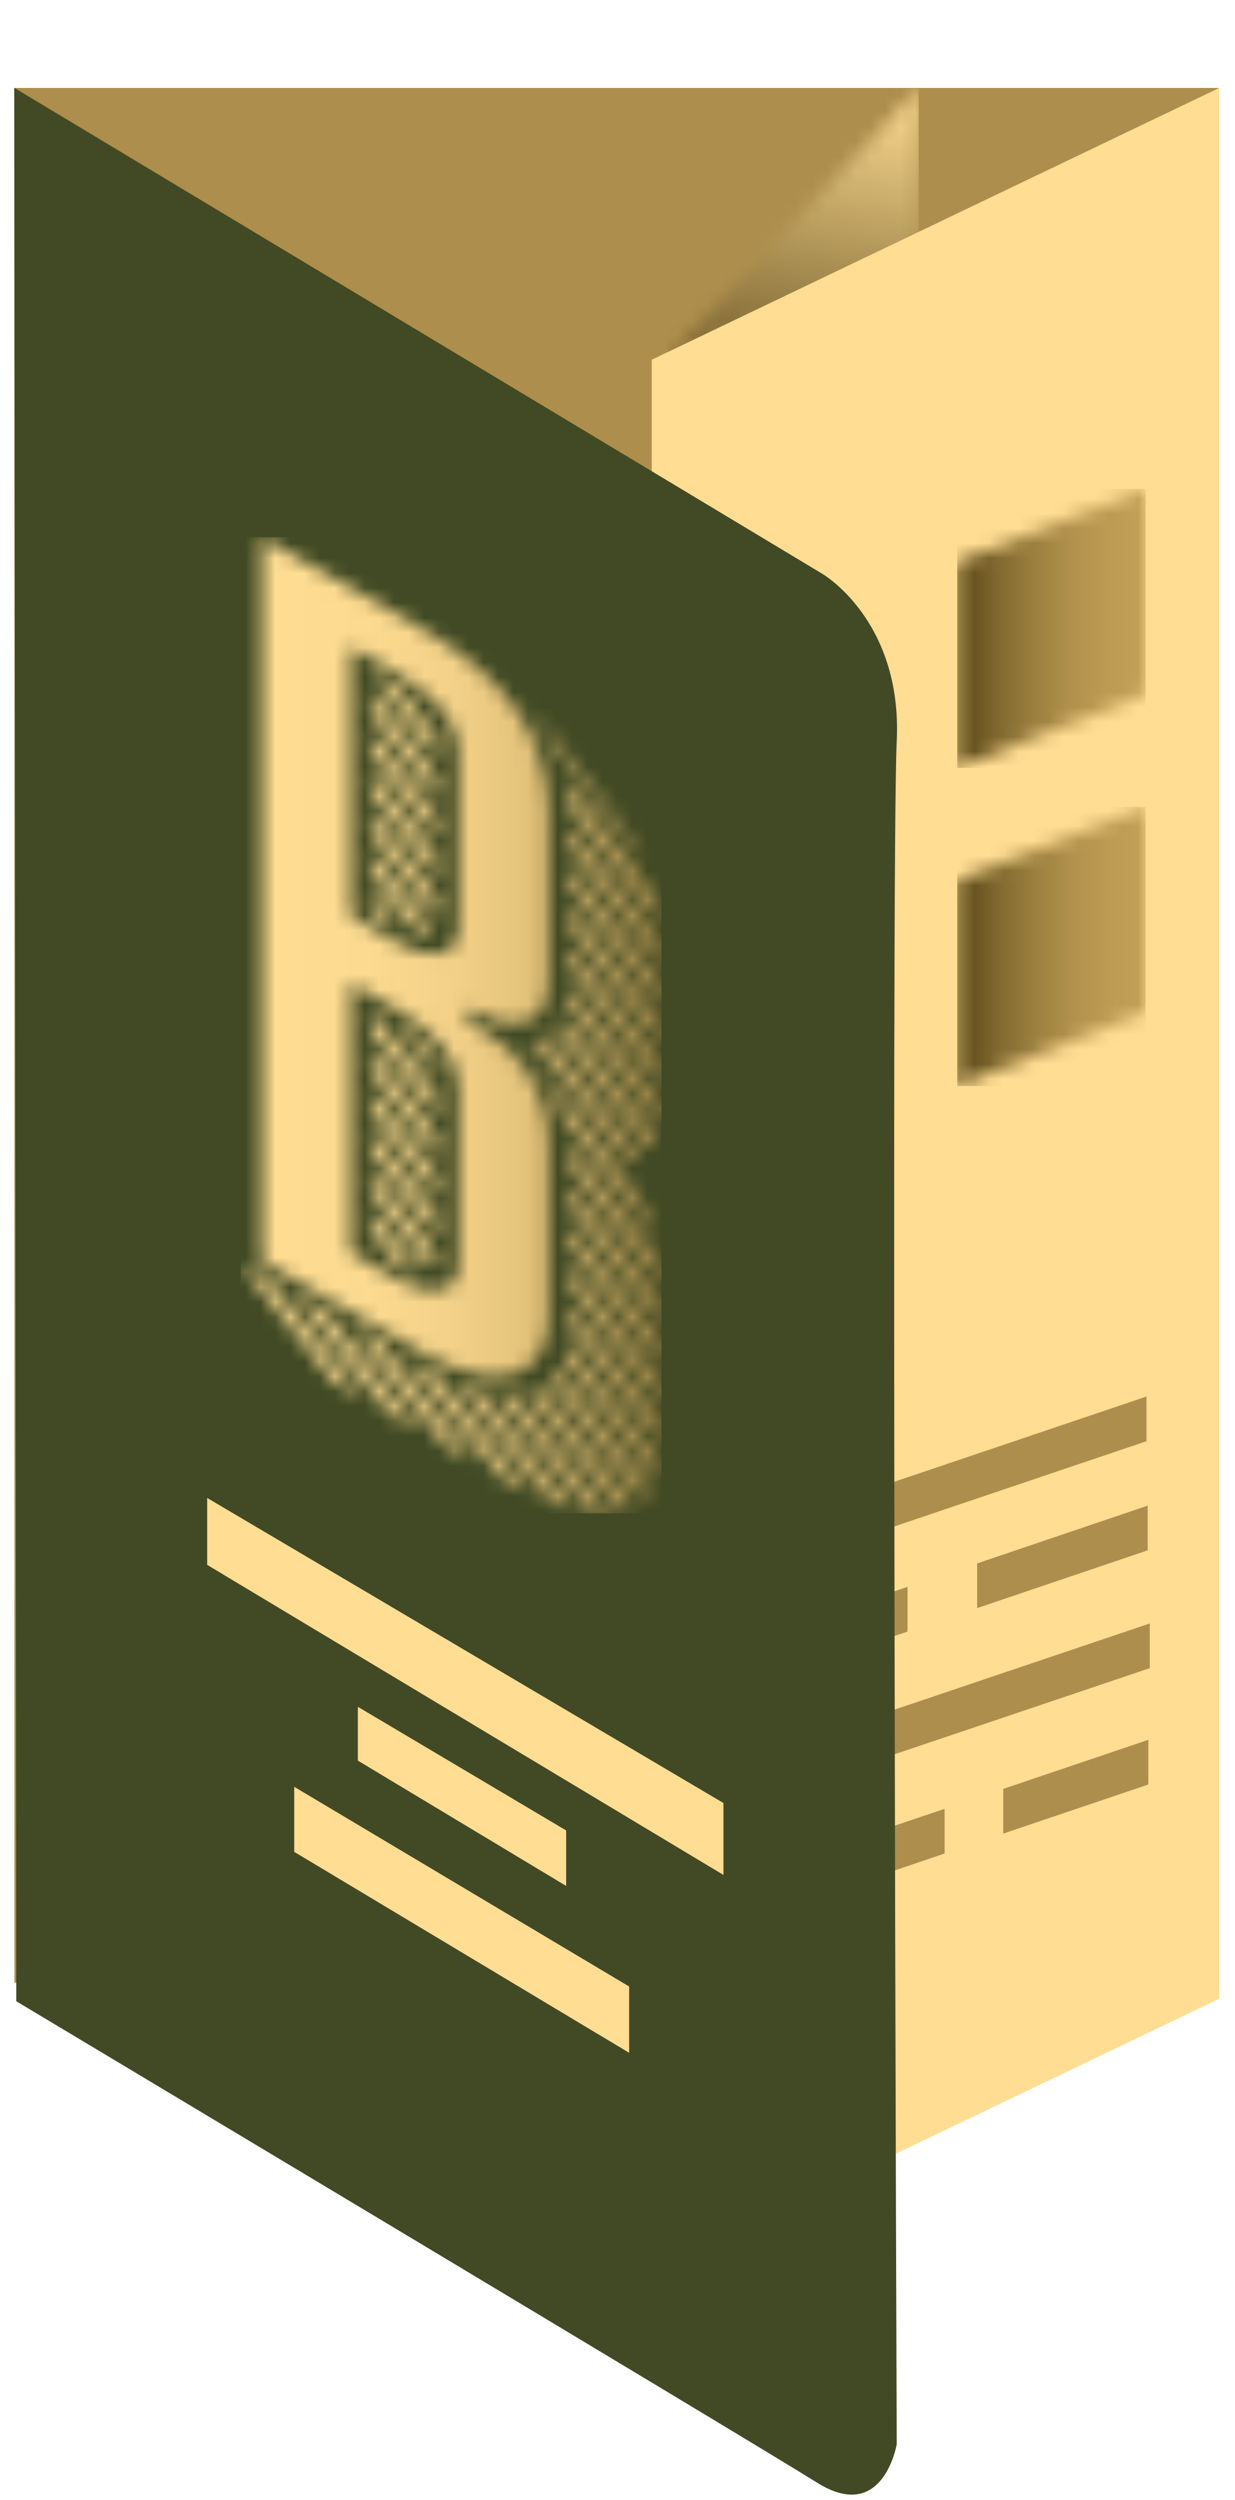
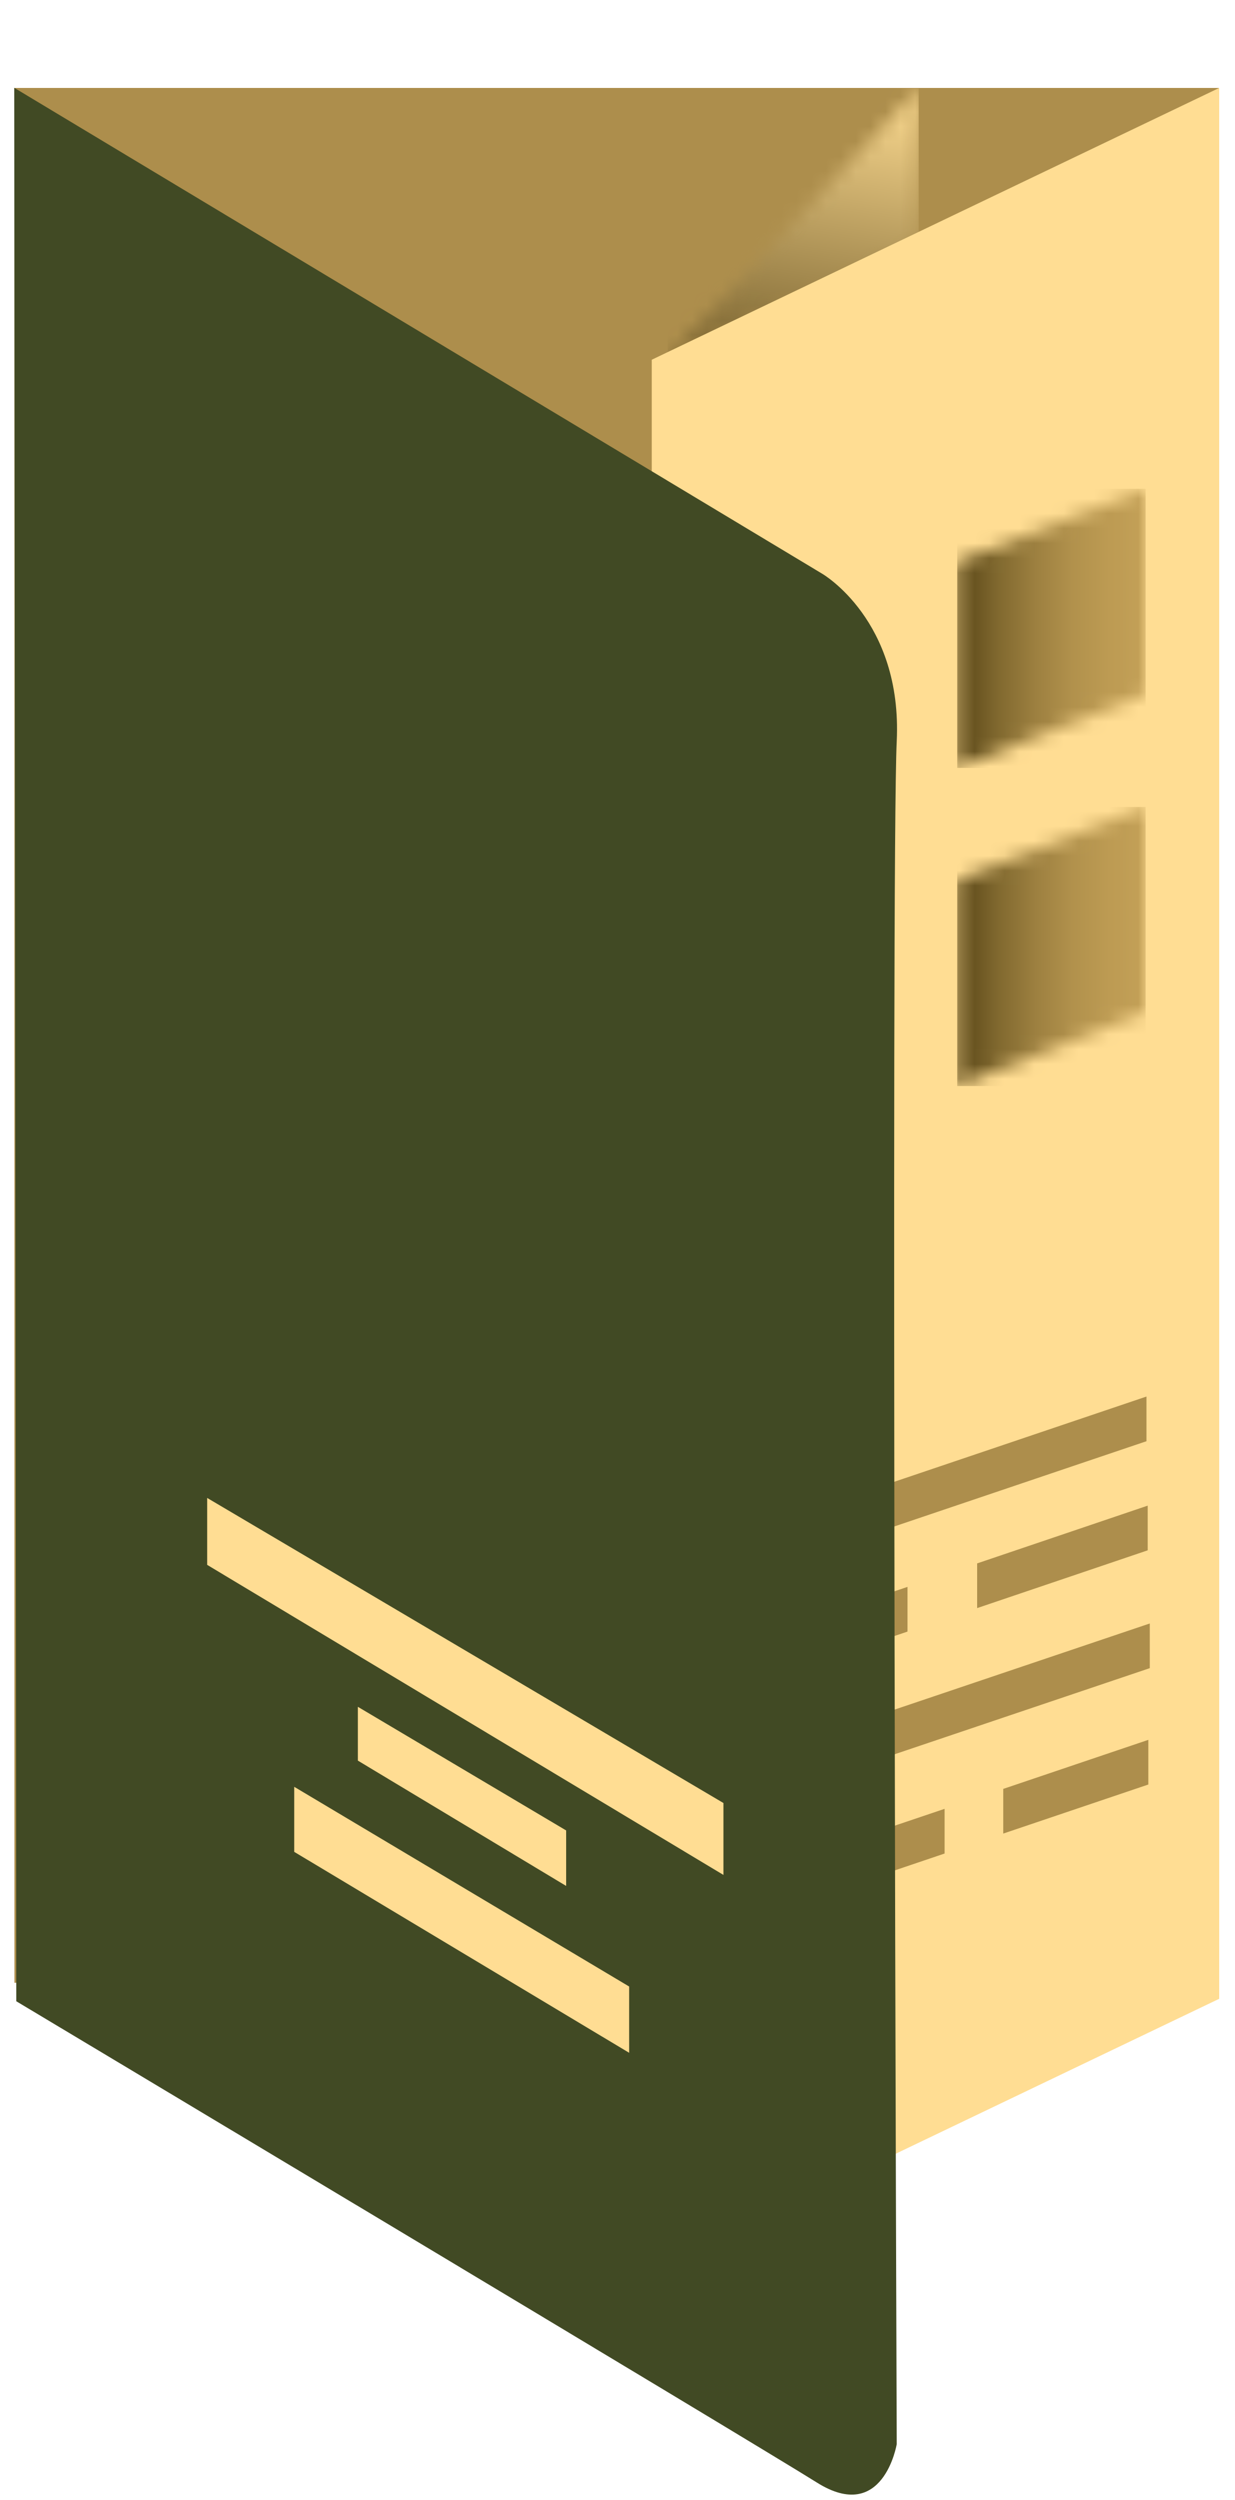
<svg xmlns="http://www.w3.org/2000/svg" width="83" height="168" viewBox="0 0 83 168" fill="none">
  <g clip-path="url(#clip0_496_7316)">
    <path fill-rule="evenodd" clip-rule="evenodd" d="M81.897 5.909H0.971V133.237H81.841C81.841 133.237 81.911 133.209 81.911 133.167V5.909H81.897Z" fill="#AD8E4C" />
    <path d="M46.824 33.391H34.539V35.611H46.824V33.391Z" fill="#AD8E4C" />
    <path d="M53.761 38.823H34.539V41.043H53.761V38.823Z" fill="#AD8E4C" />
    <path d="M42.701 44.688H34.539V46.908H42.701V44.688Z" fill="#AD8E4C" />
    <path d="M56.199 33.391H48.719V35.611H56.199V33.391Z" fill="#AD8E4C" />
    <mask id="mask0_496_7316" style="mask-type:luminance" maskUnits="userSpaceOnUse" x="44" y="5" width="18" height="20">
      <path d="M61.756 5.937L61.714 16.466L44.874 24.049L61.756 5.937Z" fill="white" />
    </mask>
    <g mask="url(#mask0_496_7316)">
      <path d="M61.742 5.937H44.874V24.035H61.742V5.937Z" fill="url(#paint0_linear_496_7316)" />
    </g>
    <path fill-rule="evenodd" clip-rule="evenodd" d="M43.802 24.174L81.939 5.909V134.312L43.802 152.577V24.174Z" fill="#FFDD93" />
    <path fill-rule="evenodd" clip-rule="evenodd" d="M46.351 104.218L77.05 93.843V96.845L46.351 107.221V104.218Z" fill="#AD8E4C" />
    <path fill-rule="evenodd" clip-rule="evenodd" d="M40.668 113.505L60.99 106.634V109.637L40.668 116.521V113.505Z" fill="#AD8E4C" />
    <path fill-rule="evenodd" clip-rule="evenodd" d="M65.67 105.056L77.133 101.174V104.177L65.67 108.059V105.056Z" fill="#AD8E4C" />
    <path fill-rule="evenodd" clip-rule="evenodd" d="M13.006 130.821L54.166 116.898V119.9L13.006 133.823V130.821Z" fill="#AD8E4C" />
    <path fill-rule="evenodd" clip-rule="evenodd" d="M58.65 115.376L77.273 109.092V112.094L58.65 118.378V115.376Z" fill="#AD8E4C" />
    <path fill-rule="evenodd" clip-rule="evenodd" d="M46.351 127.329L63.483 121.548V124.551L46.351 130.346V127.329Z" fill="#AD8E4C" />
    <path fill-rule="evenodd" clip-rule="evenodd" d="M67.425 120.208L77.175 116.912V119.914L67.425 123.21V120.208Z" fill="#AD8E4C" />
    <path fill-rule="evenodd" clip-rule="evenodd" d="M0.971 5.909L55.265 38.558C55.265 38.558 60.656 41.686 60.266 49.813C59.876 57.954 60.266 164.238 60.266 164.238C60.266 164.238 59.374 169.628 54.903 166.821C50.432 164.014 1.096 134.479 1.096 134.479L0.957 5.895L0.971 5.909Z" fill="#414A24" />
    <path fill-rule="evenodd" clip-rule="evenodd" d="M13.924 100.657V105.154L48.62 125.989V121.157L13.924 100.657Z" fill="#FFDD93" />
    <path fill-rule="evenodd" clip-rule="evenodd" d="M24.051 114.692V118.308L38.049 126.729V123L24.051 114.692Z" fill="#FFDD93" />
    <path fill-rule="evenodd" clip-rule="evenodd" d="M19.774 120.068V124.439L42.283 137.942V133.488L19.774 120.068Z" fill="#FFDD93" />
    <mask id="mask1_496_7316" style="mask-type:luminance" maskUnits="userSpaceOnUse" x="16" y="36" width="29" height="66">
-       <path d="M23.563 66.082V84.151L26.837 86.023C27.77 86.553 28.647 86.777 29.455 86.679C30.374 86.525 30.82 85.995 30.82 85.059V73.134C30.82 71.192 29.386 69.405 26.558 67.785L23.563 66.082ZM17.602 36.1L28.327 42.216C33.94 45.414 36.782 49.45 36.879 54.296V65.956C36.879 67.632 36.224 68.567 34.929 68.749C33.982 68.861 32.798 68.525 31.377 67.757V68.511C35.054 70.606 36.879 73.357 36.879 76.792V88.522C36.879 90.086 36.378 91.218 35.375 91.902C33.801 92.977 31.447 92.628 28.327 90.854L17.602 84.738V36.114V36.1ZM23.563 43.473V61.529L26.837 63.4C27.77 63.931 28.647 64.154 29.455 64.057C30.374 63.903 30.82 63.372 30.82 62.437V50.525C30.82 48.584 29.386 46.797 26.558 45.177L23.563 43.473ZM43.286 57.982L37.116 50.036C36.656 49.059 36.043 48.095 35.291 47.118L41.392 54.896C42.214 55.943 42.855 56.977 43.3 57.982H43.286ZM38.202 54.17C38.175 53.639 38.077 53.053 37.924 52.438L44.122 60.356C44.275 60.984 44.373 61.571 44.428 62.116L38.202 54.17ZM44.47 64.853L38.244 56.865V55.511L44.47 63.498V64.853ZM38.244 59.546V58.192L44.47 66.179V67.534L38.244 59.546ZM44.47 70.201L38.244 62.227V60.873L44.47 68.847V70.201ZM38.244 64.909V63.554L44.47 71.528V72.882L38.244 64.909ZM44.415 75.48L38.188 67.534C38.216 67.255 38.23 66.961 38.23 66.696V66.249L44.456 74.223V74.67C44.456 74.963 44.443 75.228 44.415 75.494V75.48ZM37.422 69.21C37.603 69.042 37.785 68.805 37.924 68.497L44.164 76.443C44.011 76.736 43.844 77.002 43.663 77.197L37.422 69.21ZM42.158 77.923L35.918 69.964C36.224 69.894 36.517 69.824 36.782 69.726L42.98 77.644C42.757 77.77 42.478 77.84 42.158 77.923ZM37.924 75.214C37.381 73.413 36.308 71.681 34.692 69.978L34.929 70.019L41.1 77.923H41.072L42.158 79.348C43.147 80.618 43.802 81.889 44.108 83.146L37.91 75.214H37.924ZM44.47 86.288L38.244 78.3V76.918L44.415 84.878C44.443 85.171 44.456 85.394 44.456 85.506V86.288H44.47ZM38.244 80.982V79.627L44.47 87.615V88.941L38.244 80.996V80.982ZM29.413 72.324L26.655 68.805C28.508 69.908 29.413 71.081 29.413 72.324ZM44.47 91.609L38.244 83.677V82.322L44.47 90.254V91.609ZM29.413 75.005L24.928 69.279V67.925L29.413 73.65V75.005ZM38.244 86.344V84.989L44.47 92.935V94.29L38.244 86.344ZM24.928 71.961V70.606L29.413 76.345V77.7L24.928 71.961ZM44.47 96.971L38.244 89.025V87.671L44.47 95.616V96.971ZM24.928 74.656V73.301L29.413 79.027V80.381L24.928 74.656ZM24.928 75.982L29.413 81.708V83.062L24.928 77.337V75.982ZM44.108 99.219L37.91 91.259C38.007 90.966 38.091 90.645 38.188 90.268L44.359 98.214C44.317 98.619 44.22 98.954 44.094 99.219H44.108ZM43.704 100.029C43.551 100.28 43.356 100.504 43.147 100.685L36.977 92.74C37.158 92.544 37.339 92.321 37.52 92.083L43.718 100.029H43.704ZM24.928 80.018V78.663L29.413 84.389C29.358 84.724 29.218 84.989 28.968 85.171L24.928 80.032V80.018ZM41.699 101.509L35.5 93.55C35.779 93.452 36.029 93.326 36.28 93.214L42.506 101.146C42.27 101.286 41.991 101.412 41.699 101.495V101.509ZM26.642 84.892L24.914 82.685V81.345L28.048 85.366C27.589 85.338 27.115 85.171 26.642 84.878V84.892ZM33.494 93.675C33.857 93.717 34.205 93.717 34.539 93.675L40.779 101.635C40.417 101.663 40.069 101.663 39.734 101.663L33.494 93.675ZM37.088 100.965L30.89 93.033C31.308 93.201 31.795 93.354 32.297 93.48L38.467 101.398C37.952 101.272 37.492 101.132 37.074 100.951L37.088 100.965ZM25.639 90.296L31.809 98.2L29.901 97.111L23.73 89.207L25.639 90.296ZM27.491 91.343L28.271 91.79C28.55 91.944 28.898 92.125 29.316 92.321L35.556 100.294C35.138 100.071 34.776 99.889 34.511 99.736L33.689 99.261L27.491 91.343ZM24.274 93.899L22.407 92.837L16.167 84.892L18.075 85.981L24.274 93.899ZM26.14 94.96L19.942 87.042L21.864 88.145L28.034 96.049L26.126 94.96H26.14ZM24.956 45.219L26.488 46.098L26.892 46.364L29.386 49.534V50.916L24.942 45.219H24.956ZM29.399 53.597L24.914 47.844V46.489L29.399 52.243V53.597ZM24.914 50.539V49.185L29.399 54.938V56.292L24.914 50.539ZM29.399 58.974L24.914 53.22V51.866L29.399 57.619V58.974ZM24.914 55.901V54.547L29.399 60.3V61.627L24.914 55.901ZM28.174 62.758L24.914 58.569V57.214L29.037 62.479C28.787 62.632 28.508 62.73 28.174 62.758ZM24.914 61.25V59.895L26.864 62.395L24.956 61.306L24.914 61.25Z" fill="white" />
-     </mask>
+       </mask>
    <g mask="url(#mask1_496_7316)">
      <path d="M44.456 36.1H16.181V101.691H44.456V36.1Z" fill="url(#paint1_linear_496_7316)" />
    </g>
    <mask id="mask2_496_7316" style="mask-type:luminance" maskUnits="userSpaceOnUse" x="64" y="32" width="13" height="20">
      <path d="M64.332 37.776L76.979 32.846V46.657L64.332 51.587V37.776Z" fill="white" />
    </mask>
    <g mask="url(#mask2_496_7316)">
      <path d="M76.993 32.846H64.332V51.6H76.993V32.846Z" fill="url(#paint2_linear_496_7316)" />
    </g>
    <mask id="mask3_496_7316" style="mask-type:luminance" maskUnits="userSpaceOnUse" x="64" y="54" width="13" height="19">
      <path d="M64.332 59.155L76.979 54.226V68.037L64.332 72.966V59.155Z" fill="white" />
    </mask>
    <g mask="url(#mask3_496_7316)">
      <path d="M76.993 54.226H64.332V72.98H76.993V54.226Z" fill="url(#paint3_linear_496_7316)" />
    </g>
  </g>
  <defs>
    <linearGradient id="paint0_linear_496_7316" x1="51.755" y1="25.124" x2="54.891" y2="4.878" gradientUnits="userSpaceOnUse">
      <stop stop-color="#755F2C" />
      <stop offset="1" stop-color="#FFDD93" />
    </linearGradient>
    <linearGradient id="paint1_linear_496_7316" x1="16.181" y1="68.902" x2="44.456" y2="68.902" gradientUnits="userSpaceOnUse">
      <stop stop-color="#FFDD93" />
      <stop offset="0.3" stop-color="#FCDA90" />
      <stop offset="0.5" stop-color="#F3D188" />
      <stop offset="0.67" stop-color="#E4C37B" />
      <stop offset="0.83" stop-color="#CEAE69" />
      <stop offset="0.97" stop-color="#B39451" />
      <stop offset="1" stop-color="#AD8E4C" />
    </linearGradient>
    <linearGradient id="paint2_linear_496_7316" x1="64.332" y1="42.216" x2="76.979" y2="42.216" gradientUnits="userSpaceOnUse">
      <stop stop-color="#584617" />
      <stop offset="0.03" stop-color="#5D4A1A" />
      <stop offset="0.22" stop-color="#81692F" />
      <stop offset="0.42" stop-color="#9D8040" />
      <stop offset="0.61" stop-color="#B1914C" />
      <stop offset="0.81" stop-color="#BD9B53" />
      <stop offset="1" stop-color="#C29F56" />
    </linearGradient>
    <linearGradient id="paint3_linear_496_7316" x1="64.332" y1="63.596" x2="76.979" y2="63.596" gradientUnits="userSpaceOnUse">
      <stop stop-color="#584617" />
      <stop offset="0.03" stop-color="#5D4A1A" />
      <stop offset="0.22" stop-color="#81692F" />
      <stop offset="0.42" stop-color="#9D8040" />
      <stop offset="0.61" stop-color="#B1914C" />
      <stop offset="0.81" stop-color="#BD9B53" />
      <stop offset="1" stop-color="#C29F56" />
    </linearGradient>
    <clipPath id="clip0_496_7316">
      <rect width="83" height="168" fill="white" />
    </clipPath>
  </defs>
</svg>